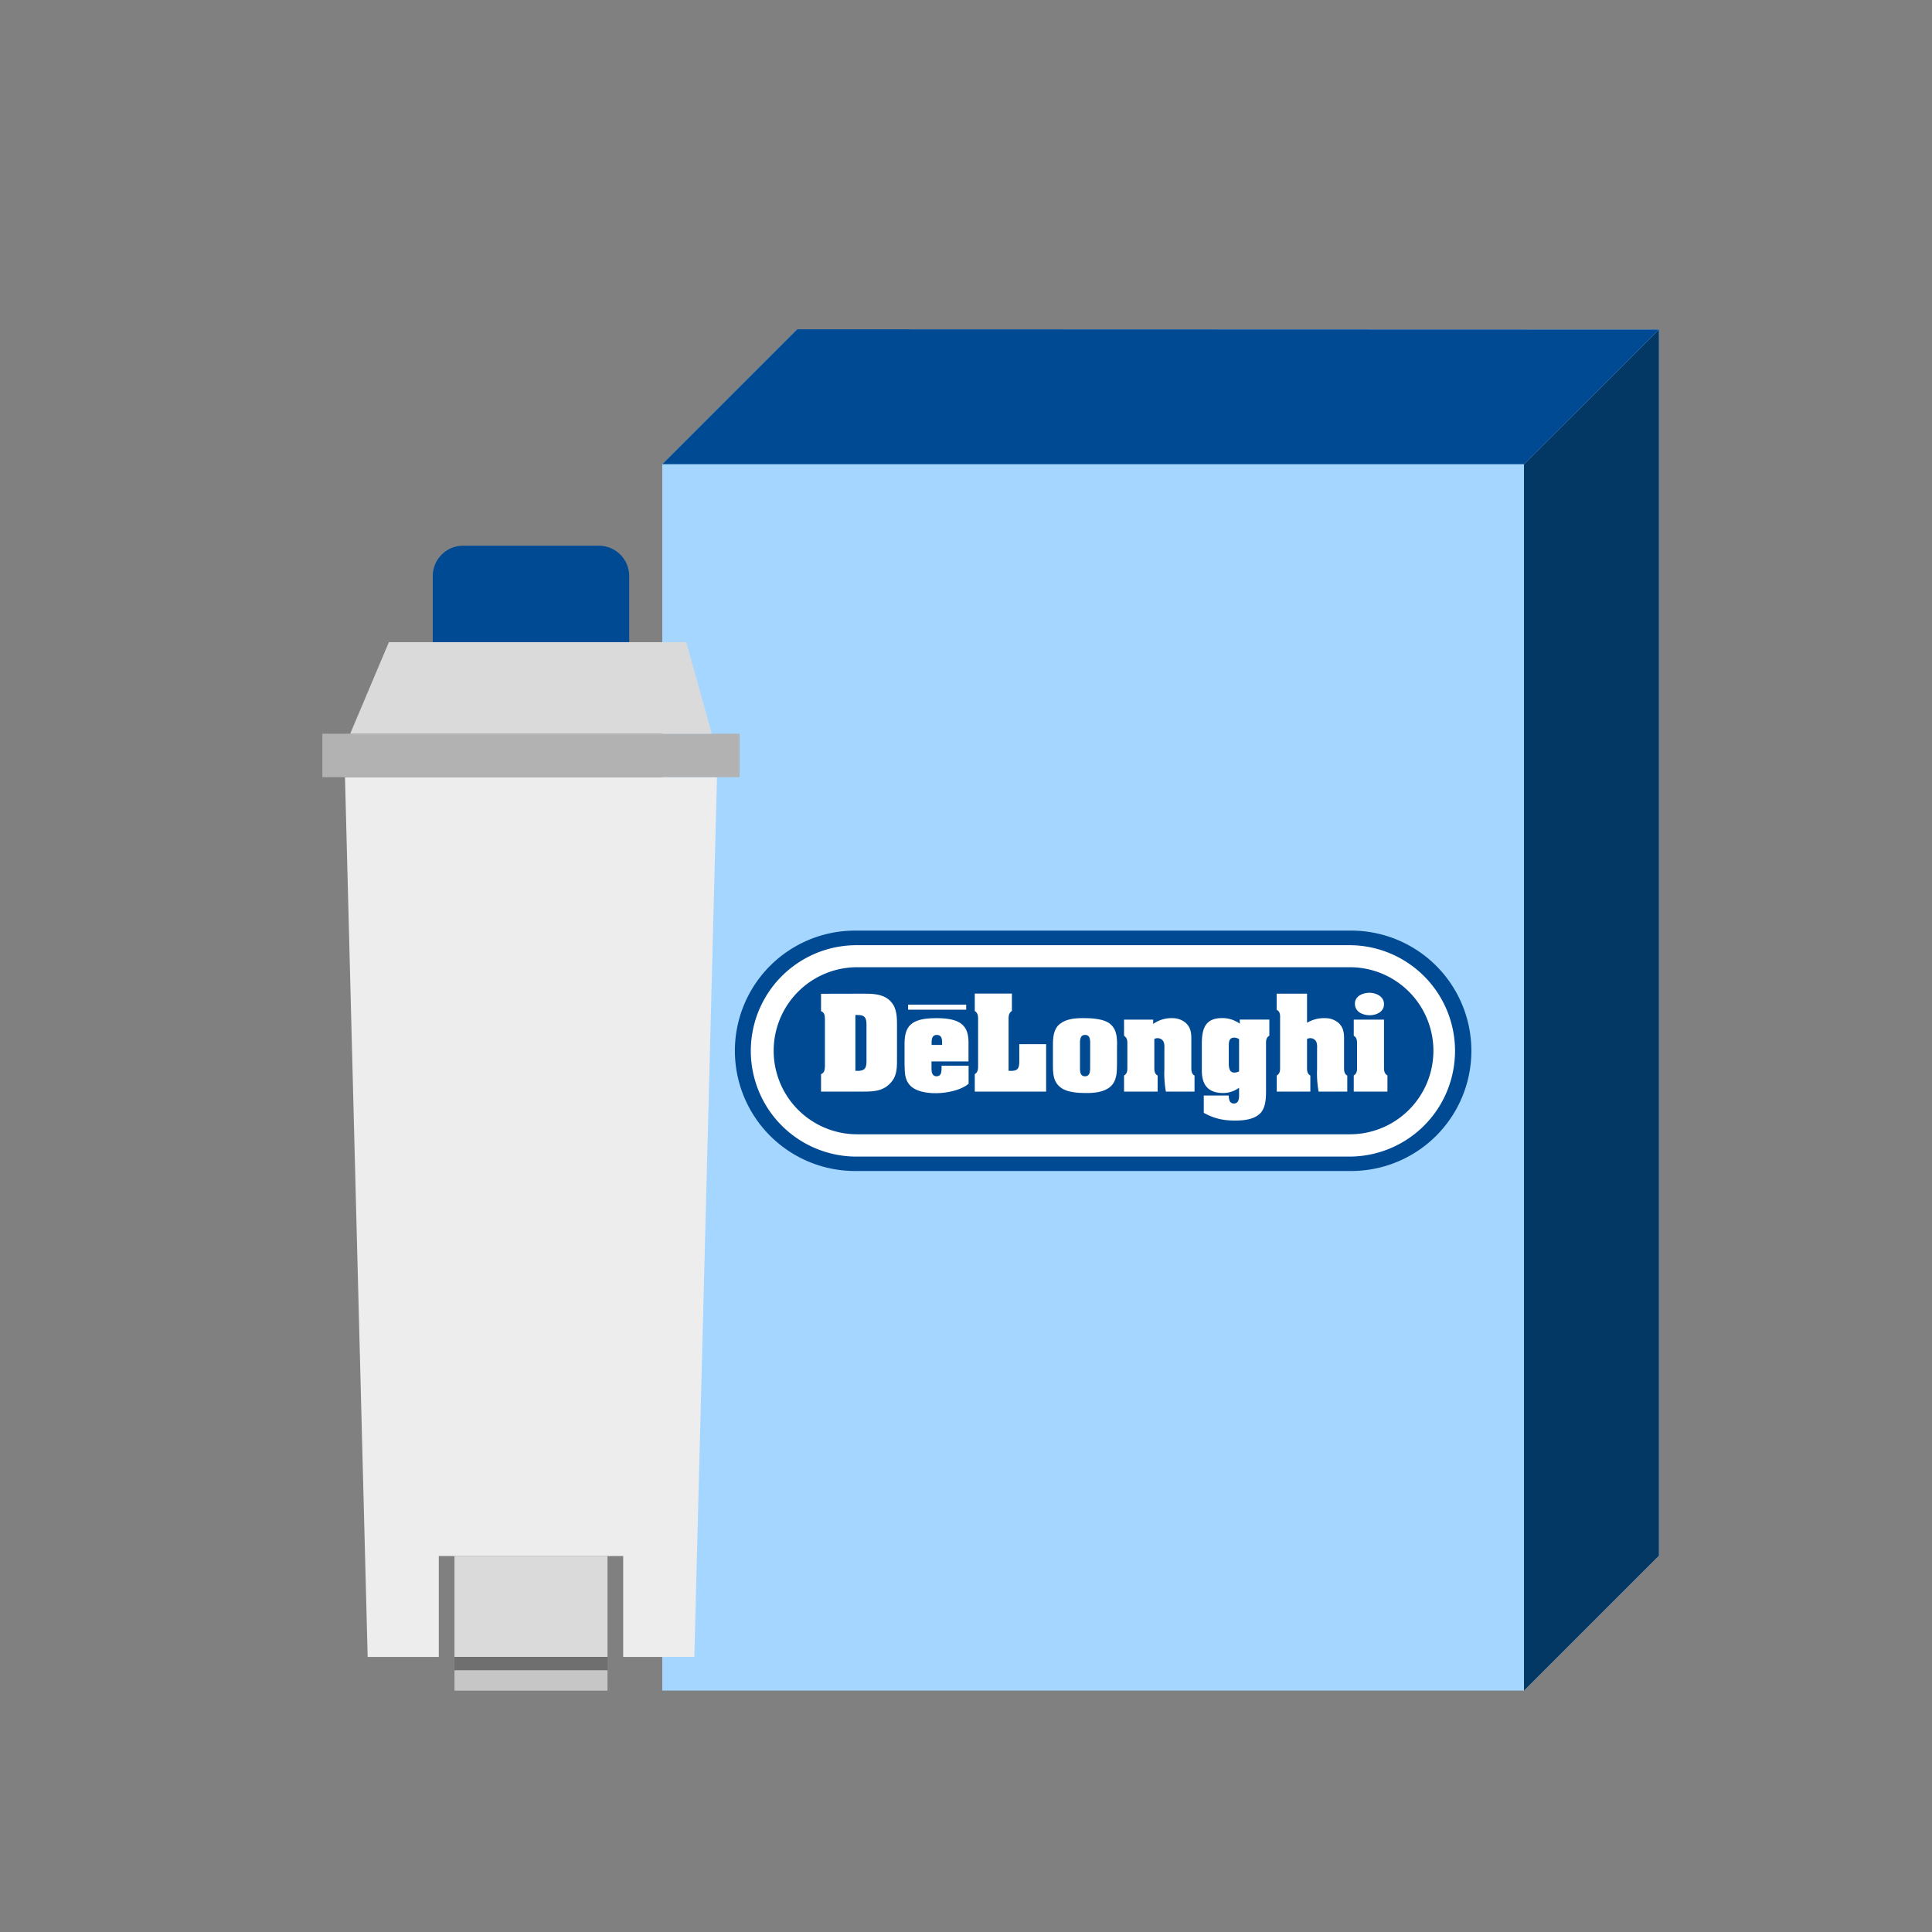
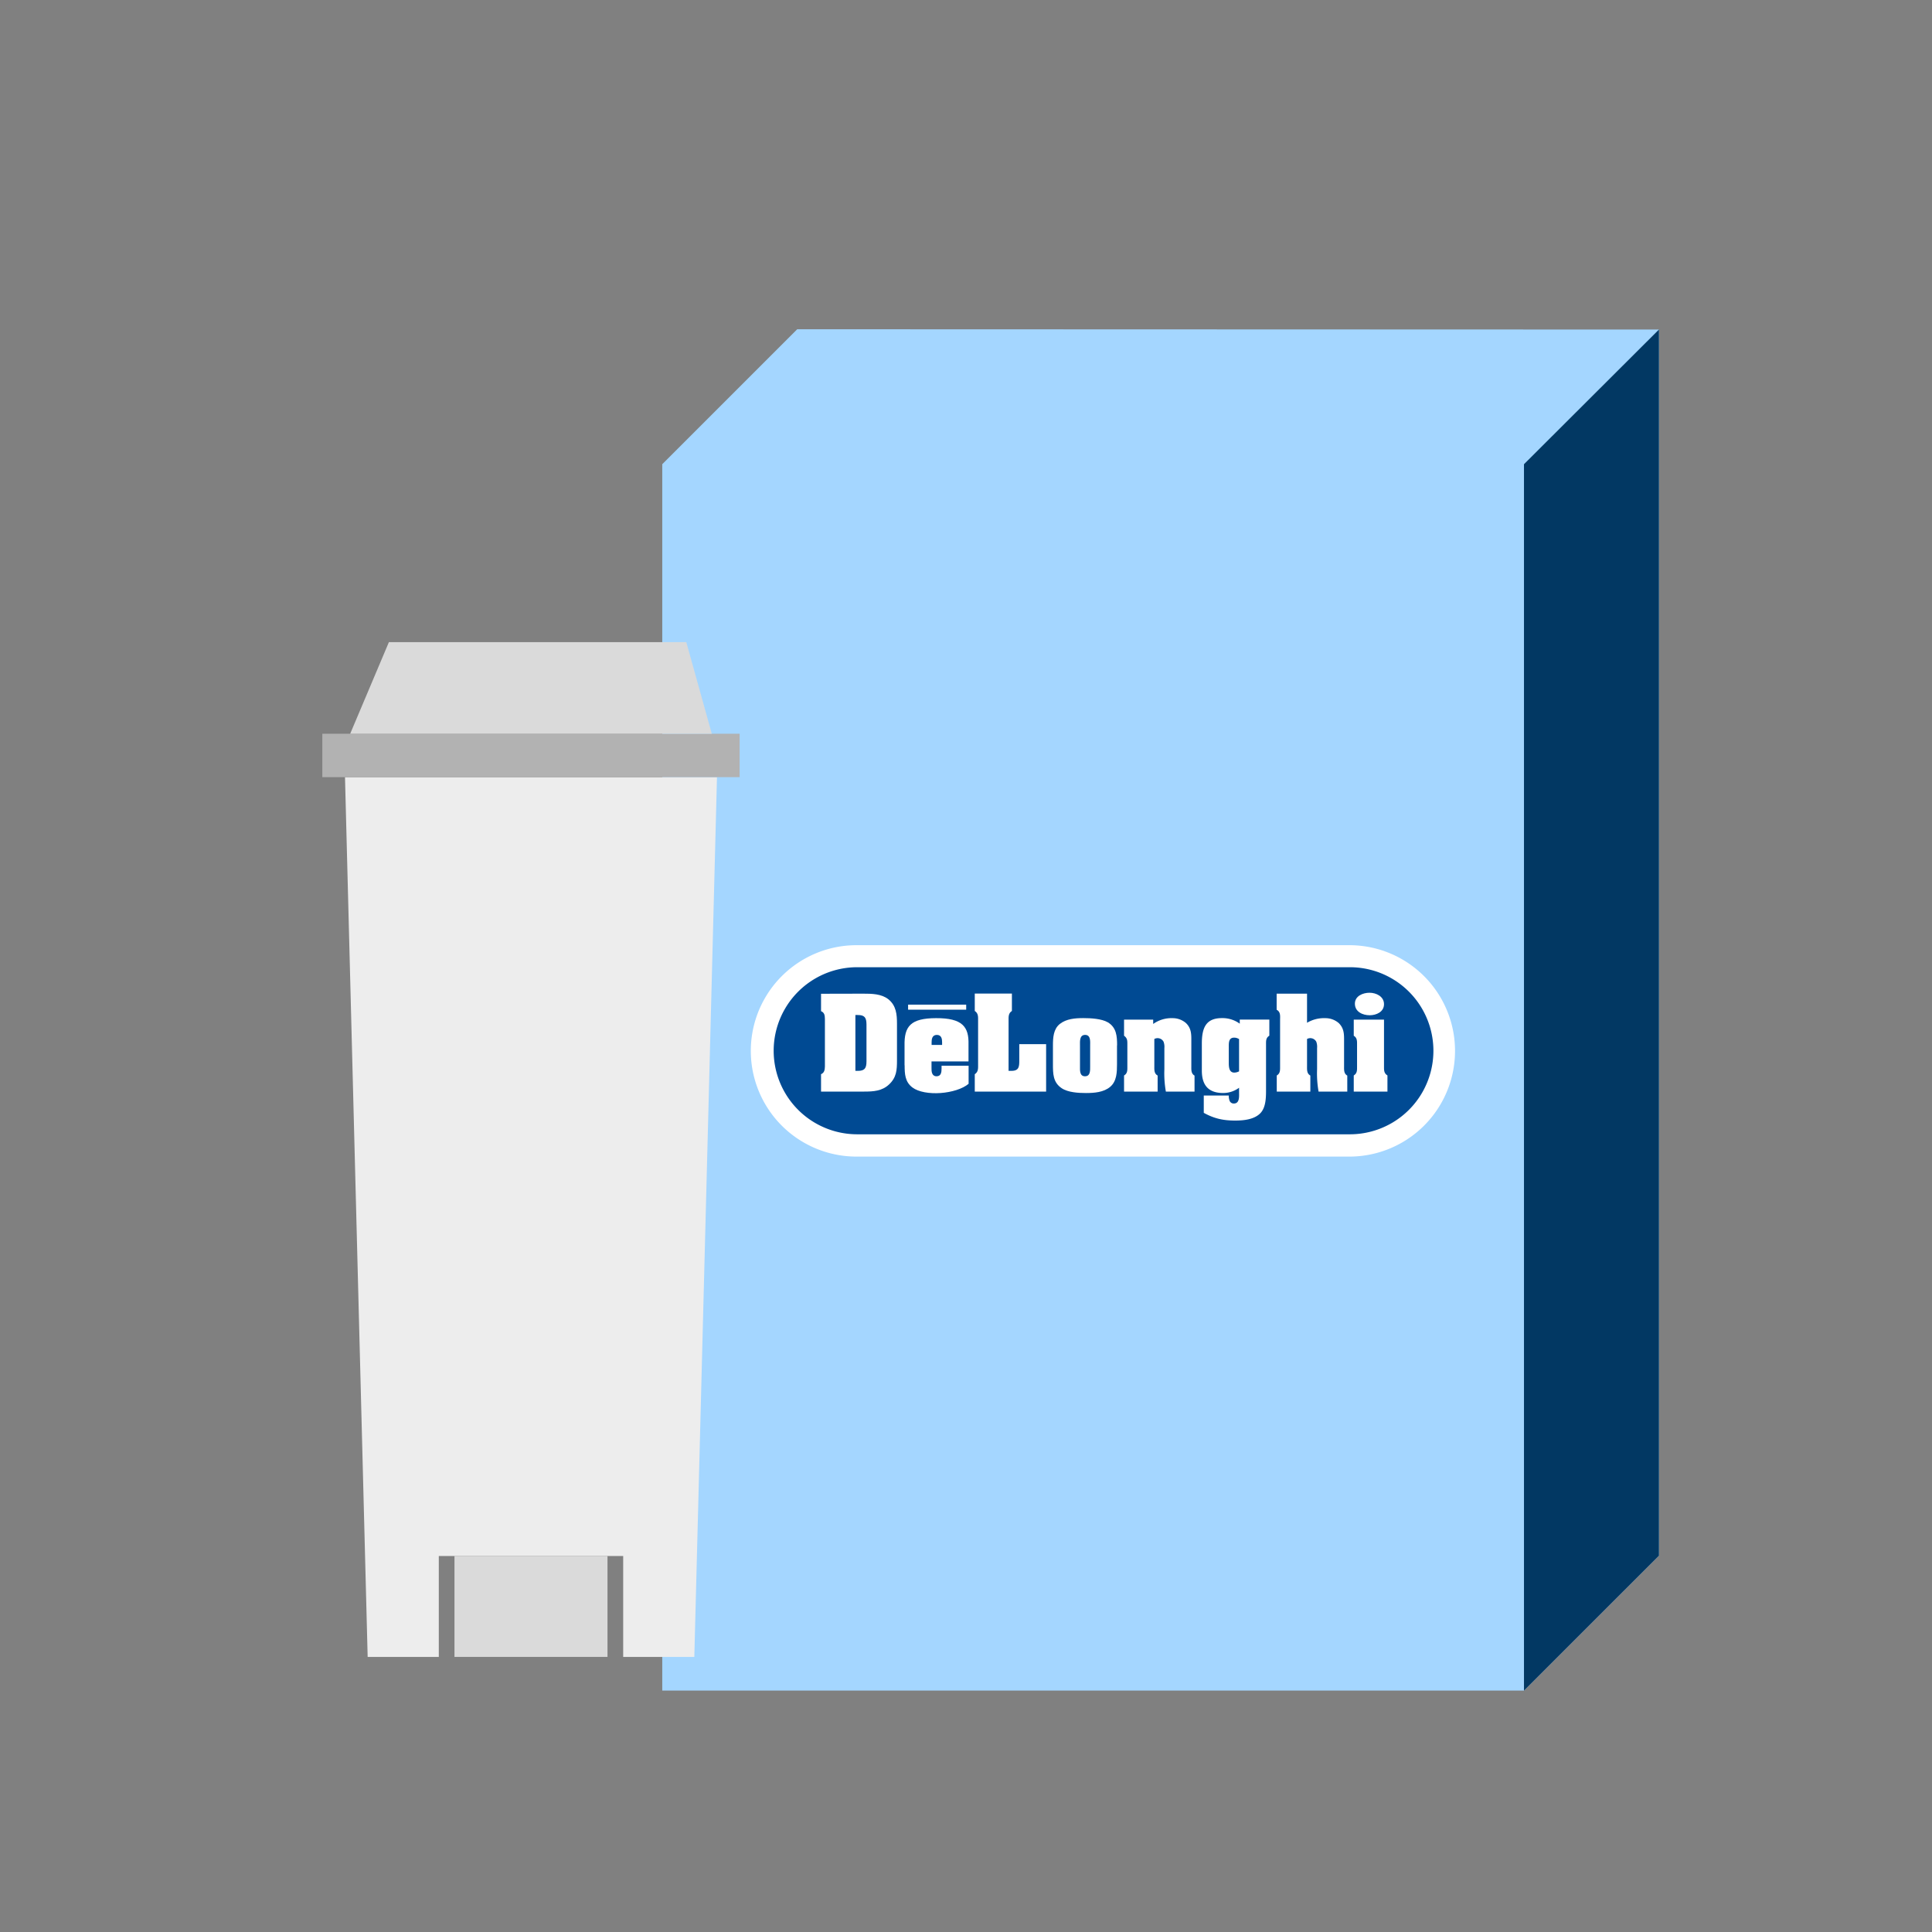
<svg xmlns="http://www.w3.org/2000/svg" id="Calque_1" data-name="Calque 1" viewBox="0 0 1000 1000">
  <rect x="0" y="0" width="1000" height="1000" fill="#808080" stroke="none" />
  <defs>
    <style>.cls-1{fill:#a4d6ff;}.cls-2{fill:#023863;}.cls-3,.cls-4{fill:#004a93;}.cls-4,.cls-5{fill-rule:evenodd;}.cls-5{fill:#fff;}.cls-6{fill:#ededed;}.cls-7{fill:#dadada;}.cls-8{fill:#706f6f;}.cls-9{fill:#c6c6c6;}.cls-10{fill:#b2b2b2;}</style>
  </defs>
  <polygon class="cls-1" points="342.78 875.05 788.81 875.05 858.67 805.2 858.67 170.57 412.64 170.42 342.78 240.28 342.78 875.05" />
  <polygon class="cls-2" points="788.81 875.05 858.67 805.2 858.67 170.57 788.81 240.28 788.81 875.05" />
-   <polygon class="cls-3" points="788.81 240.28 858.67 170.57 412.64 170.42 342.78 240.28 788.81 240.28" />
-   <path class="cls-4" d="M699.37,606.1a62.21,62.21,0,1,0,0-124.42H442.59a62.21,62.21,0,1,0,0,124.42Z" />
  <path class="cls-5" d="M698.41,598.65a54.71,54.71,0,1,0,0-109.42H443.33a54.71,54.71,0,1,0,0,109.42Z" />
  <path class="cls-4" d="M698.69,587.11a43.24,43.24,0,1,0,0-86.48h-255a43.24,43.24,0,1,0,0,86.48Z" />
  <path class="cls-5" d="M442.76,525.37H444c3.42,0,4.49,1.24,4.49,4.91v19.09c0,3.67-1.07,4.91-4.49,4.91h-1.25V525.37Zm-17.79-11v9c1.83.77,1.95,2.25,2,4V552c-.06,1.71-.24,3.25-2,4v9h22.35c4.78,0,9.28-.29,12.88-3.72,3.85-3.61,4.08-7.45,4.08-12.42v-19c0-4.84-.41-9.45-4.55-12.71-3.6-2.77-8.57-2.83-12.89-2.83Z" />
  <path class="cls-5" d="M487.63,540.86H482.2v-1.42c0-1.48.23-3.78,2.72-3.78s2.71,2.3,2.71,3.78v1.42Zm-19.39,10.52c0,4.5.18,8.63,4.08,11.53,3.08,2.31,8.81,3.25,14.49,2.84s11.47-2.13,14.54-4.79v-9.34h-14V553c0,1.89-.18,4.08-2.6,4.08s-2.66-2.43-2.6-4.26v-3.43h19.15v-8.8c.24-9.11-3.14-13.66-16.85-13.6-13.06.06-16.49,4.14-16.26,14.3v10.11Z" />
  <path class="cls-5" d="M504.54,565v-9c1.89-1.18,1.72-3.07,1.72-5V528.27c0-1.89.17-3.79-1.72-5v-9h19.22v9c-1.89,1.18-1.72,3.08-1.72,5v26h1.54c4,0,4-2.42,4-5.62v-8.21h13.89V565Z" />
  <path class="cls-5" d="M559,541.22c0-2.08-.35-5.56,2.66-5.56s2.6,3.54,2.6,5.56V552c0,2,.18,5.08-2.66,5.08S559,554,559,552V541.22Zm19.21-.12c0-4.73-.29-9.23-4.78-11.94-3.26-1.9-8.93-2.19-12.72-2.19-4.19,0-8.75.35-12.11,3S545,537.08,545,541.1v9.69c0,4.91,0,9.46,4.55,12.48,3.25,2.18,8.69,2.48,12.53,2.48,4.26,0,9.23-.36,12.6-3.25s3.48-7.57,3.48-11.71V541.1Z" />
  <path class="cls-5" d="M596.89,530A16.22,16.22,0,0,1,606.94,527a10.5,10.5,0,0,1,6.85,2.48c2.55,2.42,2.84,5.14,2.84,8.33v14c0,1.83-.17,3.9,1.66,4.91V565H603.45a54.16,54.16,0,0,1-.77-11.59V542.52a7.74,7.74,0,0,0-.42-3.32,3.5,3.5,0,0,0-4.78-1.42v14c0,1.83-.18,3.9,1.71,4.91V565H581.81v-8.33c1.83-1.07,1.71-2.78,1.71-4.67v-11.3c0-2,.06-3.31-1.71-4.61v-8.34h15.08V530Z" />
  <path class="cls-5" d="M641.34,554.52a5.4,5.4,0,0,1-2.48.65c-2.84,0-2.84-3.26-2.84-5.26v-8.22c0-2.13,0-4.61,2.78-4.61a4.76,4.76,0,0,1,2.54.76v16.68ZM657,527.73H641.7v2.13a15.16,15.16,0,0,0-9.23-2.89c-8.33,0-10.4,5.08-10.4,13.18v14c0,8.16,4,11.59,11.06,11.59a13.82,13.82,0,0,0,8.21-2.72v2.36c0,2.13.36,5.8-2.72,5.8a2.28,2.28,0,0,1-2.18-1.42,7.16,7.16,0,0,1-.42-2.72H623.07V576c5.44,3,10.12,4,16.32,4,4.26,0,9.64-.53,12.83-3.67s3.08-8.81,3.08-13V540.68c0-1.89-.12-3.49,1.71-4.61v-8.34Z" />
  <path class="cls-5" d="M676.52,529.39A17.12,17.12,0,0,1,686,527a10.53,10.53,0,0,1,6.86,2.48c2.54,2.42,2.83,5.14,2.83,8.33v14c0,1.83-.18,3.9,1.66,4.91V565H682.49a54.16,54.16,0,0,1-.77-11.59V542.52a7.84,7.84,0,0,0-.41-3.32,3.51,3.51,0,0,0-4.79-1.42v14c0,1.83-.18,3.9,1.71,4.91V565H660.85v-8.33c1.83-1.07,1.72-2.78,1.72-4.67V527.56c.06-1.89.17-3.91-1.78-4.91v-8.33h15.73v15.07Z" />
  <path class="cls-5" d="M716.36,551.74c0,1.89-.17,3.78,1.78,4.91V565H700.7v-8.33c1.83-1.13,1.71-2.78,1.71-4.67V541c0-1.89.18-3.79-1.71-4.91v-8.34h15.66v24Zm-15.07-32.22c0-4,4.14-5.68,7.57-5.68s7.5,1.9,7.5,5.92-4,5.73-7.39,5.73c-3.66,0-7.68-1.77-7.68-6Z" />
  <polygon class="cls-5" points="470.03 520.01 500.1 520.01 500.1 522.61 470.03 522.61 470.03 520.01 470.03 520.01" />
  <polygon class="cls-6" points="371.11 402.26 178.57 402.26 190.3 857.63 227.12 857.63 227.12 805.39 322.56 805.39 322.56 857.63 359.38 857.63 371.11 402.26" />
  <rect class="cls-7" x="235.24" y="805.39" width="79.2" height="52.23" />
-   <rect class="cls-8" x="235.24" y="857.62" width="79.2" height="6.91" />
-   <rect class="cls-9" x="235.24" y="864.54" width="79.2" height="10.52" />
  <rect class="cls-10" x="166.84" y="379.78" width="215.99" height="22.48" />
  <polygon class="cls-7" points="355.23 332.38 201.29 332.38 181.26 379.78 368.42 379.78 355.23 332.38" />
-   <path class="cls-3" d="M239.74,282.46h70.21a15.72,15.72,0,0,1,15.72,15.72v34.2a0,0,0,0,1,0,0H224a0,0,0,0,1,0,0v-34.2A15.72,15.72,0,0,1,239.74,282.46Z" />
</svg>